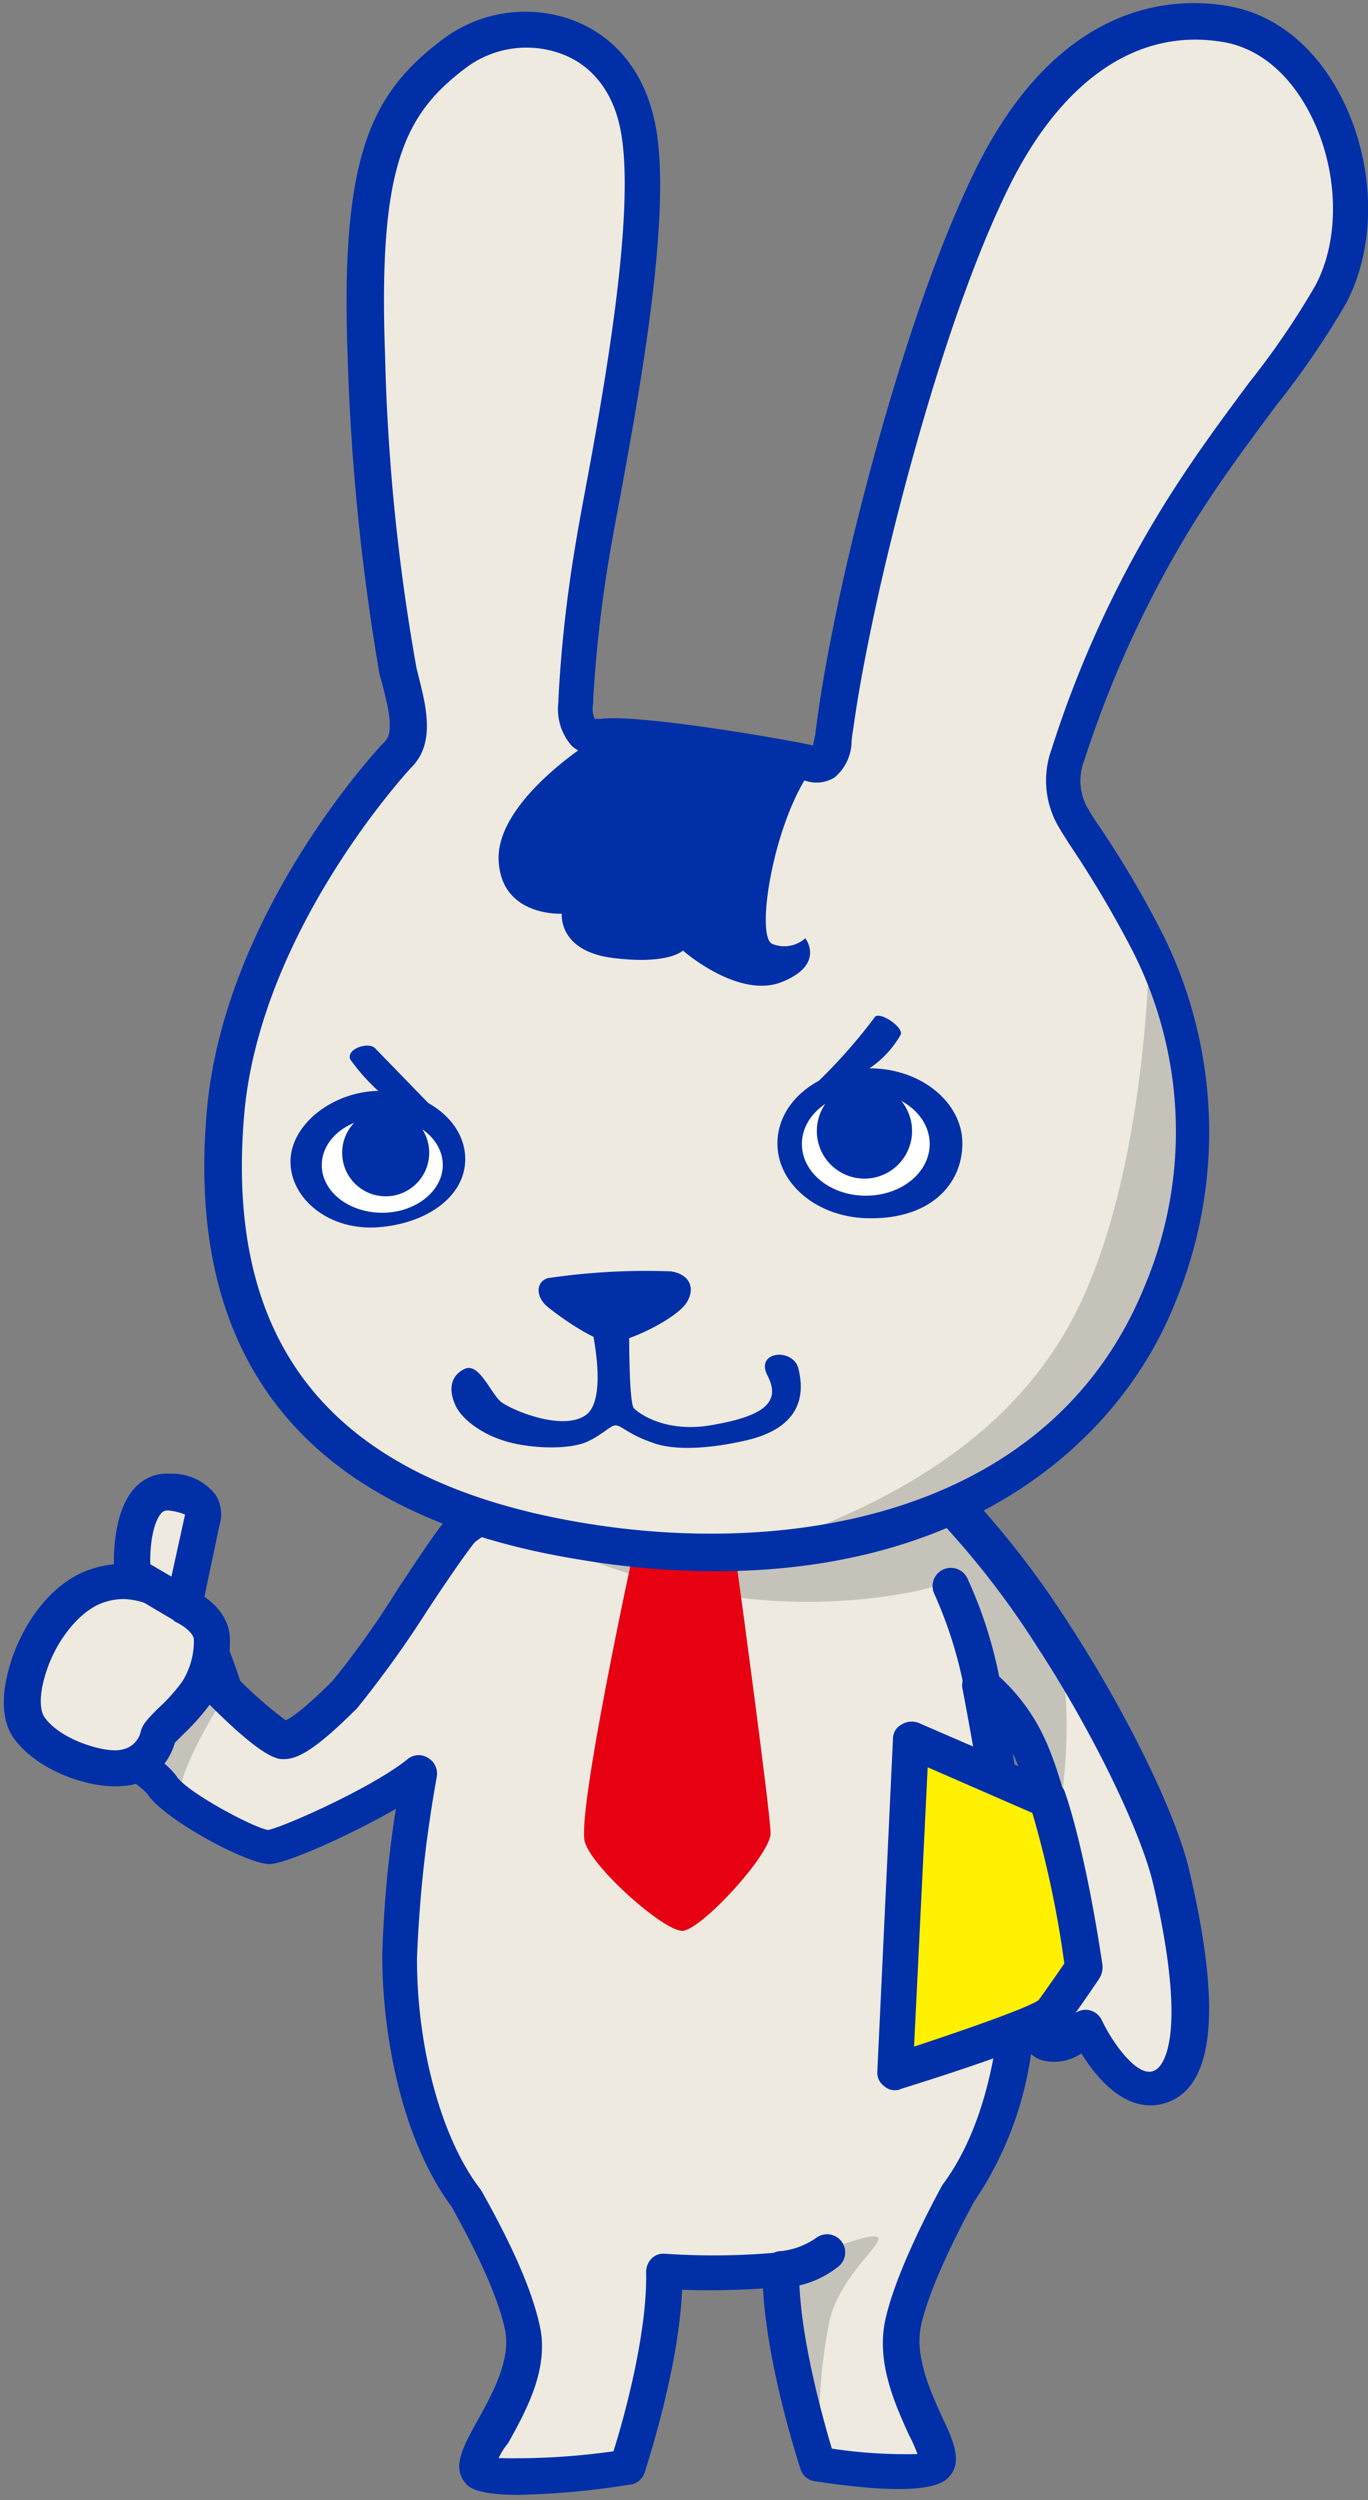
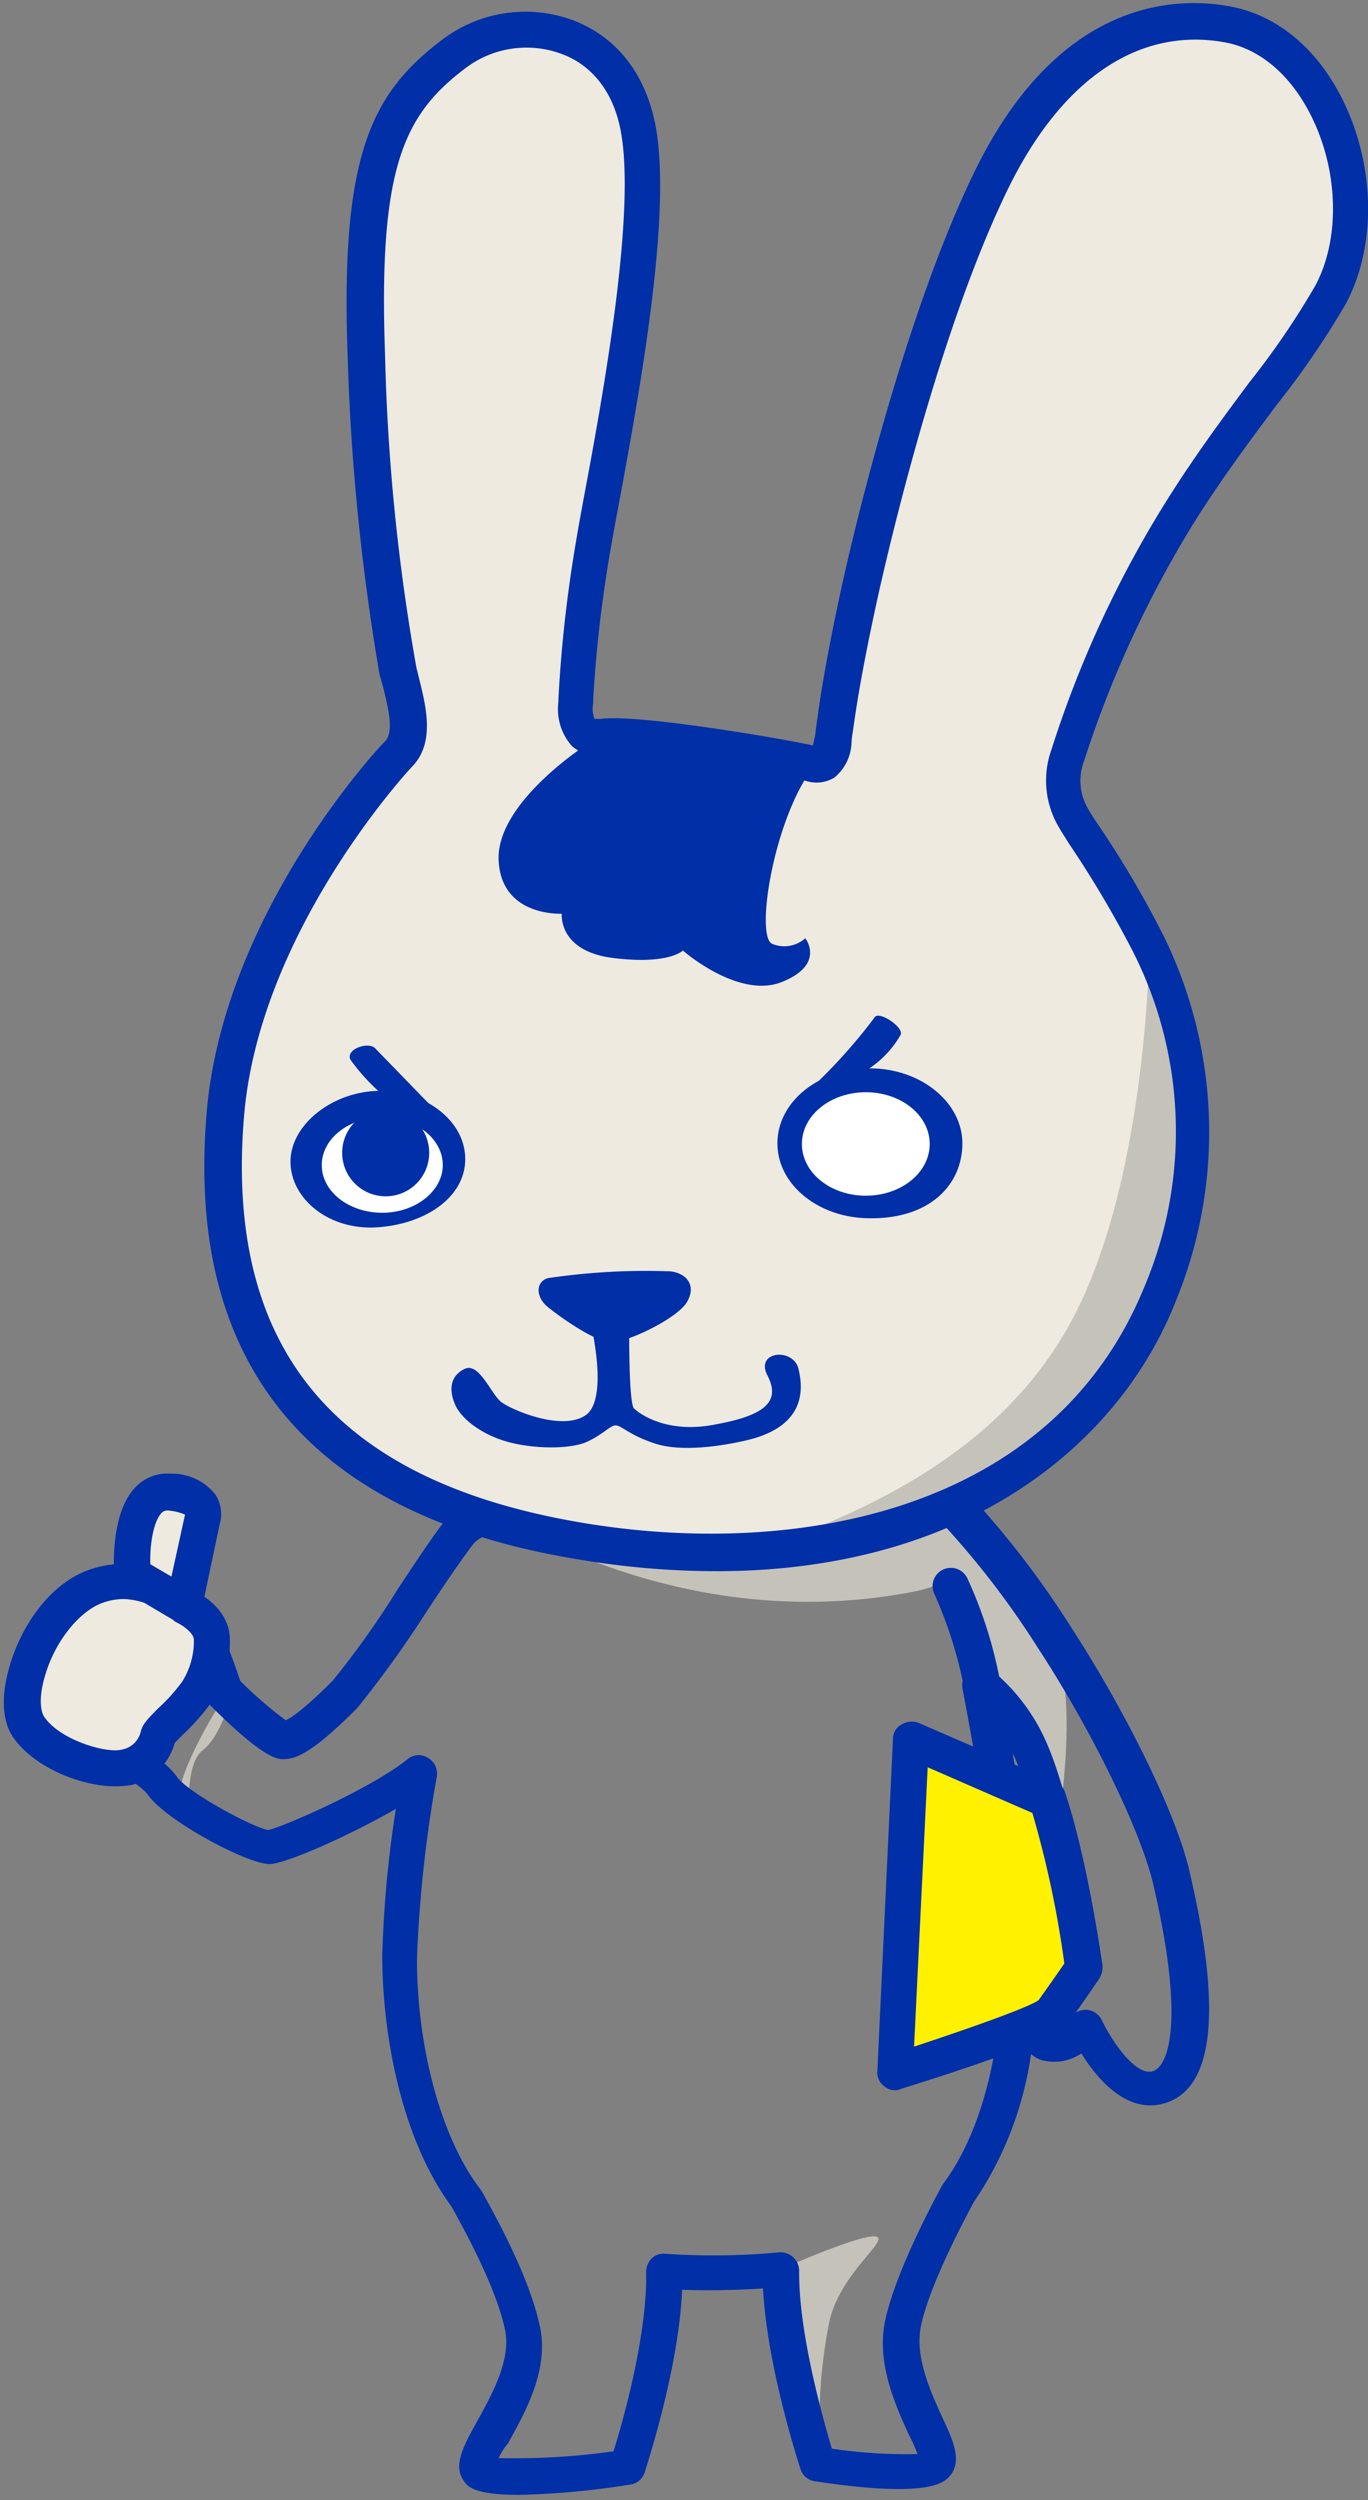
<svg xmlns="http://www.w3.org/2000/svg" width="110.547" height="202" viewBox="0 0 110.547 202">
  <rect x="0" y="0" width="110.547" height="202" fill="#808080" stroke="none" />
  <defs>
    <clipPath id="a">
      <rect width="110.431" height="201.656" fill="none" />
    </clipPath>
    <clipPath id="b">
      <rect width="110.236" height="201.827" fill="none" />
    </clipPath>
  </defs>
  <g transform="translate(0 0)">
    <g transform="translate(0 0.344)">
      <g transform="translate(0 0)" clip-path="url(#a)">
-         <path d="M300.341,207.846c-1.1-4.678-5.276-12.988-9.565-19.539a70.232,70.232,0,0,0-9.946-12.383l-.166-.331c-1.59-3.688-14.781-1.212-25.059,1.376l.993-2.145s-11.928,2.749-13.795,5.064c-1.98,2.422-7.365,11.173-9.288,13.152-1.978,1.984-3.957,3.688-4.891,3.688-.99,0-4.891-3.963-4.891-3.963s-1.7-5.668-3.187-6.878-8.136,10.349-8.136,10.349,5.166,2.477,6.375,4.181,7.363,4.9,8.574,4.9c1.1,0,9.122-3.577,12.145-6.055a109.106,109.106,0,0,0-1.593,14.917c0,6.66,1.7,14.642,5.385,19.486,1.595,2.861,3.9,7.211,4.56,10.568.993,4.9-4.56,10.292-3.571,11.5s12.037-.22,12.037-.22,3.131-9.412,2.966-15.852a67.908,67.908,0,0,0,9.454-.111c-.111,6.44,2.965,15.744,2.965,15.744s8.574,1.323,9.565.111-3.681-6.5-2.693-11.395c.6-3.082,2.854-7.65,4.5-10.622,3.9-5.285,5.331-13.759,4.944-20.419a192.338,192.338,0,0,0-3.13-20.808,14.373,14.373,0,0,1,4.12,5.561c2.2,5.174,4.177,17.447,4.177,17.447s-4.669,5.668-2.968,6.165,3.188-1.487,3.188-1.487,2.694,5.89,5.879,4.9c3.245-.882,3.245-7.541,1.048-16.9" transform="translate(-205.644 -56.591)" fill="#eeeae0" />
        <path d="M232.074,175.461s16.048,12.6,37.2,8.476c7.036-1.376,4.344-7.155,4.344-7.155Z" transform="translate(-195.411 -55.687)" fill="#c5c2ba" />
        <path d="M267.358,203.552c.055.5,2.8-13.043-.768-18.161-2.2-3.194-7.42-10.239-9.179-7.927l4.891,13.87c0,.056,4.288,4.074,5.055,12.219" transform="translate(-182.225 -54.883)" fill="#c5c2ba" />
-         <path d="M220,184.258l1.7,4.018s-4.12,6.548-3.187,8.035l-2.638-3.08s.109-2.864,1.7-4.129c1.648-1.266,2.417-4.844,2.417-4.844" transform="translate(-203.838 -51.11)" fill="#c5c2ba" />
+         <path d="M220,184.258l1.7,4.018s-4.12,6.548-3.187,8.035s.109-2.864,1.7-4.129c1.648-1.266,2.417-4.844,2.417-4.844" transform="translate(-203.838 -51.11)" fill="#c5c2ba" />
        <path d="M252.313,231.458a41.357,41.357,0,0,1,.822-9.412c.938-3.8,4.728-6.385,3.792-6.715s-6.868,2.256-6.868,2.256a32.01,32.01,0,0,0,.33,6.99,32.437,32.437,0,0,0,1.923,6.881" transform="translate(-186.084 -34.958)" fill="#c5c2ba" />
      </g>
    </g>
    <g transform="translate(0.311 0)">
      <g clip-path="url(#b)">
        <path d="M287.972,198.446c1.044,6.163,1.867,11.779,2.033,15.025a37.4,37.4,0,0,1,0,4.955c.55-.88,1.263-1.925,2.142-3.08-.438-2.588-2.142-12.219-3.954-16.459a3.412,3.412,0,0,0-.22-.441m-41.548,56.915a57.066,57.066,0,0,0,9.285-.55c.772-2.422,2.749-9.467,2.638-14.476a1.563,1.563,0,0,1,.441-1.1,1.359,1.359,0,0,1,1.1-.385,56.718,56.718,0,0,0,9.176-.111,1.505,1.505,0,0,1,1.65,1.488c-.055,5.008,1.927,11.944,2.638,14.366a39.926,39.926,0,0,0,6.924.441,13.141,13.141,0,0,0-.713-1.595c-1.1-2.423-2.583-5.725-1.922-9.082.657-3.193,2.855-7.763,4.615-11.009.055-.055.055-.111.111-.166,3.958-5.339,5-13.815,4.615-19.428-.275-4.129-1.54-12.6-3.076-20.587a1.508,1.508,0,0,1,2.419-1.432,15.611,15.611,0,0,1,4.5,6.11c2.253,5.285,4.178,17.281,4.289,17.833a1.453,1.453,0,0,1-.331,1.157c-.823.99-1.539,2.034-2.142,2.917l.056-.055a1.534,1.534,0,0,1,1.318-.552,1.5,1.5,0,0,1,1.154.827c.772,1.65,2.749,4.567,4.124,4.128,1.263-.386,2.638-4.017,0-15.249-1.044-4.292-4.946-12.328-9.345-19.042a69.422,69.422,0,0,0-9.672-12.056,1.775,1.775,0,0,1-.441-.6l-.111-.331c-.055-.111-1.7-3.249-23.354,2.256a1.389,1.389,0,0,1-1.485-.5,1.489,1.489,0,0,1-.33-.935c-4.725,1.266-9.4,2.864-10.167,3.854s-2.252,3.139-3.736,5.4A87.245,87.245,0,0,1,235,194.763c-3.407,3.412-4.835,4.125-5.936,4.125-.494,0-1.593,0-5.936-4.347a2.32,2.32,0,0,1-.385-.607,30.919,30.919,0,0,0-2.253-5.557,51.483,51.483,0,0,0-5.55,7.982c1.759.935,4.507,2.528,5.495,3.96.88,1.266,6.1,4.074,7.365,4.295,1.321-.277,8.41-3.412,11.267-5.722a1.4,1.4,0,0,1,1.648-.111,1.476,1.476,0,0,1,.715,1.539,104.574,104.574,0,0,0-1.6,14.7c0,7.209,1.98,14.531,5.112,18.6.055.055.055.109.111.164,1.977,3.523,4.012,7.6,4.726,11.009.716,3.468-1.21,6.879-2.583,9.358a5.786,5.786,0,0,0-.772,1.209m1.7,2.972c-3.626,0-4.174-.661-4.45-1.046-.988-1.266-.109-2.861.988-4.844,1.154-2.092,2.749-4.9,2.308-7.32-.657-3.357-3.185-7.982-4.339-10.072-4.122-5.56-5.606-14.093-5.606-20.309a92.353,92.353,0,0,1,1.1-11.836c-3.737,2.145-8.9,4.456-10.222,4.456-1.814,0-8.353-3.523-9.783-5.557-.715-.99-3.847-2.753-5.825-3.688a1.367,1.367,0,0,1-.769-.883,1.659,1.659,0,0,1,.109-1.155c4.067-7.1,6.98-10.841,8.738-11.118a2.013,2.013,0,0,1,1.595.386c1.539,1.321,3.023,5.5,3.572,7.209a32.992,32.992,0,0,0,3.683,3.191c.385-.166,1.428-.824,3.792-3.191a71.1,71.1,0,0,0,5.276-7.43c1.539-2.311,3.023-4.57,3.9-5.616,2.033-2.477,11.708-4.9,14.618-5.557a1.532,1.532,0,0,1,1.485.493,1.5,1.5,0,0,1,.33.935c19.126-4.512,22.863-2.367,23.962.111v.055a74.264,74.264,0,0,1,9.947,12.439c4.56,6.992,8.683,15.358,9.726,19.98,2.638,11.229,1.977,17.5-1.977,18.717-3.079.935-5.5-1.983-6.762-4.018a3.937,3.937,0,0,1-3.185.55,2.3,2.3,0,0,1-.882-.5,28.306,28.306,0,0,1-4.616,11.944c-2.308,4.293-3.847,7.872-4.288,10.074-.493,2.422.768,5.228,1.7,7.266.934,1.981,1.647,3.577.658,4.789-.438.494-1.536,1.871-10.935.441a1.43,1.43,0,0,1-1.154-.991c-.111-.386-2.694-8.2-3.021-14.586a64.376,64.376,0,0,1-6.541.109c-.275,6.439-2.913,14.367-3.024,14.752a1.417,1.417,0,0,1-1.209.991,64.478,64.478,0,0,1-8.907.826" transform="translate(-206.446 -56.754)" fill="#002fa8" />
      </g>
    </g>
    <g transform="translate(0 0.344)">
      <g transform="translate(0 0)" clip-path="url(#a)">
        <path d="M222.19,182.44a7.082,7.082,0,0,0-7.363-1.487c-4.178,1.707-6.869,8.862-5.166,11.338s6.155,3.688,7.859,3.194A3.483,3.483,0,0,0,220.1,192.9c.109-.5,2.087-1.984,3.132-3.577a7.665,7.665,0,0,0,1.154-4.185c0-1.707-2.2-2.7-2.2-2.7" transform="translate(-207.345 -53.09)" fill="#eeeae0" />
      </g>
    </g>
    <g transform="translate(0.311 0)">
      <g clip-path="url(#b)">
        <path d="M217.863,182.421a5,5,0,0,0-1.923.386c-1.814.769-3.683,3.135-4.452,5.834-.494,1.651-.385,2.808-.055,3.3,1.321,1.925,5.11,2.971,6.264,2.642a1.9,1.9,0,0,0,1.539-1.485c.166-.608.605-1.046,1.429-1.875a14,14,0,0,0,1.923-2.145,6.158,6.158,0,0,0,.935-3.357c0-.552-.882-1.158-1.321-1.376l-.22-.111-.164-.166a6.265,6.265,0,0,0-3.955-1.651m-.715,15.136c-2.529,0-6.375-1.376-8.191-3.909-.934-1.321-1.043-3.357-.33-5.777.769-2.753,2.858-6.385,6.156-7.707a8.479,8.479,0,0,1,8.793,1.6c.769.383,2.858,1.65,2.858,3.96a8.746,8.746,0,0,1-1.429,4.953,18.192,18.192,0,0,1-2.308,2.642l-.715.718a4.811,4.811,0,0,1-3.517,3.412,8.722,8.722,0,0,1-1.318.111" transform="translate(-208.167 -53.222)" fill="#002fa8" />
      </g>
    </g>
    <g transform="translate(0 0.344)">
      <g transform="translate(0 0)" clip-path="url(#a)">
        <path d="M214.985,182.445s-.494-6.878,2.968-6.657,2.693,2.2,2.693,2.2l-1.484,6.878Z" transform="translate(-204.317 -55.52)" fill="#eeeae0" />
        <path d="M216.962,182.094l1.7.994,1.1-5.009a4.426,4.426,0,0,0-1.374-.331.657.657,0,0,0-.494.166c-.716.715-.991,2.7-.937,4.181m3.737,5.616-6.594-3.909-.056-.769c-.055-.827-.274-5.174,1.759-7.212a3.493,3.493,0,0,1,2.749-1.046,4.459,4.459,0,0,1,3.681,1.707,2.917,2.917,0,0,1,.33,2.367Z" transform="translate(-204.809 -56.049)" fill="#002fa8" />
-         <path d="M250.061,219.519H249.9a1.484,1.484,0,0,1-1.374-1.584v-.012a1.507,1.507,0,0,1,1.54-1.376,6.172,6.172,0,0,0,2.8-1.1,1.464,1.464,0,0,1,1.647,2.422,7.885,7.885,0,0,1-4.45,1.653" transform="translate(-186.854 -35.017)" fill="#002fa8" />
-         <path d="M243.032,178.943s-4.671,21.407-3.958,23.668c.716,2.2,6.375,7.155,7.86,7.155s7.143-6.165,7.143-7.872-2.966-23.391-2.966-23.391Z" transform="translate(-191.807 -54.105)" fill="#e60012" />
        <path d="M261.53,190.828a1.422,1.422,0,0,1-1.429-1.21,34.716,34.716,0,0,0-2.417-7.706,1.475,1.475,0,1,1,2.638-1.321,34.958,34.958,0,0,1,2.69,8.53,1.489,1.489,0,0,1-1.209,1.707Z" transform="translate(-182.166 -53.443)" fill="#002fa8" />
      </g>
    </g>
    <g transform="translate(0.311 0)">
      <g clip-path="url(#b)">
        <path d="M233.957,150.066c.549,2.311,1.539,5.175,0,6.717S221.262,171.2,220,185.736c-1.265,14.253,2.857,30.435,28.908,34.675,25.994,4.239,41.327-6.879,46.655-19.925a34.208,34.208,0,0,0-.877-28.349,105.6,105.6,0,0,0-5.991-10.017,5.861,5.861,0,0,1-.493-5.171,88.407,88.407,0,0,1,8.956-19.433c4.785-7.65,9.675-12.88,12.314-17.779,4.064-7.706,0-20.529-8.632-21.9-6.816-1.1-13.74,2.422-18.741,12.549-4.946,10.128-9.013,25.759-10.718,33.576a115.486,115.486,0,0,0-2.088,11.67c-.166,1.155-.386,2.311-1.922,1.925s-13.959-2.477-16.653-2.09-2.306-2.311-2.306-3.085a118.59,118.59,0,0,1,1.318-11.887c.937-5.948,5.277-25.762,3.737-34.181s-9.947-9.908-14.893-6.11c-5.387,4.074-7.64,8.807-7.09,24.327a174.074,174.074,0,0,0,2.472,25.541" transform="translate(-202.112 -95.836)" fill="#eeeae0" />
      </g>
    </g>
    <g transform="translate(0 0.344)">
      <g transform="translate(0 0)" clip-path="url(#a)">
        <path d="M260.912,158.646c0,2.308-2.311,4.181-5.166,4.181s-5.166-1.873-5.166-4.181,2.316-4.184,5.166-4.184,5.166,1.873,5.166,4.184" transform="translate(-185.781 -66.613)" fill="#fff" />
        <path d="M234.843,159.69c0,2.127-2.189,3.852-4.891,3.852s-4.891-1.726-4.891-3.852,2.191-3.854,4.891-3.854,4.891,1.727,4.891,3.854" transform="translate(-199.061 -65.898)" fill="#fff" />
        <path d="M280.788,146.64s-.111,18.332-5.989,29.836S256.937,193.1,246.5,196.4c0,0,26.434-.222,33.908-19.65,6.922-17.944.382-30.111.382-30.111" transform="translate(-187.905 -70.682)" fill="#c5c2ba" />
      </g>
    </g>
    <g transform="translate(0.311 0)">
      <g clip-path="url(#b)">
        <path d="M235.951,150.267l.164.663c.6,2.422,1.429,5.45-.549,7.43-.111.111-12.2,13.1-13.518,28.018-1.648,18.99,7.363,29.777,27.645,33.079,16.869,2.752,37.59-.826,45.065-19.047a32.18,32.18,0,0,0-.882-27.135,87.169,87.169,0,0,0-5.221-8.806c-.331-.553-.6-.935-.713-1.157a7.4,7.4,0,0,1-.661-6.384,88.372,88.372,0,0,1,9.123-19.816c2.363-3.8,4.782-7.047,6.868-9.852a64.36,64.36,0,0,0,5.332-7.817c2.033-3.8,1.867-9.3-.331-13.7-1.7-3.412-4.288-5.561-7.253-6-6.816-1.1-12.916,3.085-17.2,11.781-5.714,11.665-9.84,29.772-10.608,33.24-1.371,6.274-1.756,9.137-1.977,10.68a6.685,6.685,0,0,0-.111.934,3.832,3.832,0,0,1-1.374,2.808,2.762,2.762,0,0,1-2.306.277c-1.6-.386-13.74-2.425-16.047-2.093a3.328,3.328,0,0,1-2.86-.715,4.487,4.487,0,0,1-1.1-3.577v-.22a109.029,109.029,0,0,1,1.318-12.112c.166-1.045.441-2.588.769-4.347,1.484-7.927,4.177-22.677,2.968-29.339-.547-3.135-2.252-5.391-4.78-6.329a8.154,8.154,0,0,0-7.8,1.155c-4.946,3.743-7.034,7.982-6.485,23.12a165.433,165.433,0,0,0,2.529,25.265m24.236,73.042a66.384,66.384,0,0,1-11.046-.935c-21.764-3.521-31.931-15.744-30.119-36.272,1.429-16.182,14.234-29.727,14.4-29.836.769-.769.22-2.914-.22-4.623l-.22-.769a183.748,183.748,0,0,1-2.583-25.762c-.6-16.346,1.98-21.245,7.64-25.537a11.106,11.106,0,0,1,10.66-1.542c3.52,1.376,5.828,4.4,6.6,8.585,1.323,7.209-1.375,21.744-2.969,30.385-.327,1.707-.6,3.249-.768,4.239a107.2,107.2,0,0,0-1.32,11.615v.328a2.209,2.209,0,0,0,.111,1.265h.493c3.024-.438,15.664,1.764,17.145,2.15.056-.22.111-.5.166-.718s.055-.493.111-.824c.22-1.6.605-4.567,1.98-10.952.768-3.577,5-21.964,10.826-33.906,6.541-13.379,15.5-14.148,20.28-13.379,3.958.608,7.309,3.305,9.451,7.6,2.638,5.339,2.749,11.779.275,16.457a68.479,68.479,0,0,1-5.607,8.2c-2.088,2.808-4.45,5.943-6.757,9.634a88.216,88.216,0,0,0-8.794,19.1,4.474,4.474,0,0,0,.383,4.02,11.615,11.615,0,0,0,.662,1.044,81.3,81.3,0,0,1,5.387,9.139,35.949,35.949,0,0,1,.934,29.557c-4.391,11.118-16.43,21.739-37.091,21.739" transform="translate(-202.623 -96.368)" fill="#002fa8" />
        <path d="M260.187,223.809h0a67.1,67.1,0,0,1-11.129-.942,50.79,50.79,0,0,1-14.28-4.311,29.884,29.884,0,0,1-9.922-7.621,27.4,27.4,0,0,1-5.437-10.877,42.706,42.706,0,0,1,1.968-25.613,58.9,58.9,0,0,1,4.885-9.554,67.341,67.341,0,0,1,4.642-6.507c.992-1.225,1.87-2.2,2.154-2.47h0c.126-.126.32-.5.2-1.549a20.142,20.142,0,0,0-.55-2.589l-.238-.831v-.034c-.007-.04-.021-.118-.035-.2a189.394,189.394,0,0,1-2.548-25.581c-.3-8.106.162-13.493,1.5-17.466a16.609,16.609,0,0,1,6.341-8.487,11.683,11.683,0,0,1,7.025-2.366,11.55,11.55,0,0,1,4.115.755,10.426,10.426,0,0,1,4.549,3.4,12.824,12.824,0,0,1,2.361,5.56c1.332,7.261-1.344,21.761-2.943,30.424l-.026.142c-.29,1.515-.576,3.1-.766,4.23a107.162,107.162,0,0,0-1.313,11.547v.352a5.006,5.006,0,0,0-.012.727h.082a8.1,8.1,0,0,1,1.066-.057c3.876,0,13.229,1.59,15.737,2.111.019-.083.037-.165.056-.241a2.654,2.654,0,0,0,.046-.336c.013-.131.028-.278.056-.443l.029-.212c.223-1.624.638-4.648,1.956-10.77.184-.856,4.575-21.124,10.865-34.02,2.511-5.135,5.614-8.908,9.223-11.214a16.368,16.368,0,0,1,8.935-2.652,16.735,16.735,0,0,1,2.65.212c4.114.632,7.6,3.426,9.819,7.867a20.525,20.525,0,0,1,2.107,8.692,17.009,17.009,0,0,1-1.837,8.223,61.905,61.905,0,0,1-5.143,7.591l-.506.678-.4.54c-1.961,2.635-4.183,5.621-6.332,9.06a87.805,87.805,0,0,0-8.741,18.979,3.985,3.985,0,0,0,.324,3.6l.029.053a11.673,11.673,0,0,0,.629.988l0,.005.206.315a78.59,78.59,0,0,1,5.213,8.88,36.459,36.459,0,0,1,.947,29.961,31.458,31.458,0,0,1-4.817,8.214,34.228,34.228,0,0,1-7.816,7.055,39.363,39.363,0,0,1-10.89,4.93A51.242,51.242,0,0,1,260.187,223.809Zm-26.453-67.151a58.455,58.455,0,0,0-6.744,8.971,57.611,57.611,0,0,0-4.727,9.318,40.575,40.575,0,0,0-2.743,11.2,41.056,41.056,0,0,0,.867,13.665,26.41,26.41,0,0,0,5.237,10.485,28.893,28.893,0,0,0,9.594,7.363,49.809,49.809,0,0,0,14,4.221,66.106,66.106,0,0,0,10.967.929,50.243,50.243,0,0,0,13.757-1.814,38.366,38.366,0,0,0,10.615-4.8,33.23,33.23,0,0,0,7.588-6.848,30.458,30.458,0,0,0,4.666-7.956l0-.008a35.457,35.457,0,0,0-.921-29.145l0,0a77.733,77.733,0,0,0-5.147-8.765l-.2-.313a12.063,12.063,0,0,1-.685-1.084l-.007-.012a4.979,4.979,0,0,1-.416-4.386l0-.013a88.817,88.817,0,0,1,8.844-19.2c2.172-3.477,4.408-6.48,6.38-9.13l.4-.54.507-.679a61.25,61.25,0,0,0,5.061-7.461c2.394-4.527,2.284-10.809-.282-16-2.067-4.141-5.291-6.742-9.079-7.324a15.743,15.743,0,0,0-2.5-.2c-4.906,0-11.884,2.308-17.26,13.3-6.237,12.788-10.6,32.94-10.786,33.791-1.31,6.085-1.722,9.084-1.943,10.7l-.033.236c-.023.134-.036.261-.048.384a3.354,3.354,0,0,1-.071.477c-.024.1-.049.208-.075.326-.03.133-.06.271-.092.395l-.124.487-.487-.127c-1.263-.329-11.833-2.191-15.987-2.191a7.035,7.035,0,0,0-.96.052l-.036.005h-.73l-.145-.139c-.108-.1-.361-.346-.265-1.645v-.339a108.153,108.153,0,0,1,1.326-11.669c.191-1.142.479-2.73.77-4.249l.026-.138c1.587-8.6,4.242-22.983,2.943-30.062a11.837,11.837,0,0,0-2.171-5.132,9.436,9.436,0,0,0-4.115-3.078,10.548,10.548,0,0,0-3.755-.688,10.677,10.677,0,0,0-6.42,2.162,15.691,15.691,0,0,0-6,8.009c-1.294,3.853-1.74,9.13-1.445,17.111a188.357,188.357,0,0,0,2.533,25.442c.021.12.034.189.041.234l.214.749c.5,1.934,1.065,4.127.09,5.1Zm26.03,64.125h0a63.265,63.265,0,0,1-10.152-.833,48.547,48.547,0,0,1-13.244-3.934,26.991,26.991,0,0,1-9.1-6.895,24.517,24.517,0,0,1-4.928-9.907,39.458,39.458,0,0,1-.785-12.88,38.518,38.518,0,0,1,2.686-10.8,56.605,56.605,0,0,1,4.6-8.986,59.6,59.6,0,0,1,6.378-8.546c1.725-1.726,1.056-4.4.466-6.758l-.214-.861a166.529,166.529,0,0,1-2.543-25.368c-.273-7.534.1-12.469,1.2-16a14.086,14.086,0,0,1,5.478-7.536,8.708,8.708,0,0,1,5.251-1.774,8.615,8.615,0,0,1,3.031.549c2.706,1,4.517,3.388,5.1,6.711.533,2.935.374,7.762-.471,14.345-.747,5.817-1.886,11.9-2.5,15.172-.346,1.852-.611,3.35-.767,4.333a109.014,109.014,0,0,0-1.312,12.047v.207c0,.062,0,.128,0,.2a3.841,3.841,0,0,0,.93,3,2.825,2.825,0,0,0,2.423.6l.035-.006a5.367,5.367,0,0,1,.744-.041c3.408,0,13.909,1.761,15.492,2.144l.037.011a2.263,2.263,0,0,0,1.886-.225,3.19,3.19,0,0,0,1.115-2.292l.028-.151a7.2,7.2,0,0,1,.115-.957l.029-.2c.223-1.569.638-4.489,1.953-10.5,1.1-4.973,5.122-22.073,10.648-33.354a26.045,26.045,0,0,1,6.884-9.068A13.427,13.427,0,0,1,301.1,99.246c3.127.463,5.835,2.69,7.624,6.27,2.283,4.57,2.413,10.262.325,14.164a64.354,64.354,0,0,1-5.374,7.882l-.035.047c-2.1,2.817-4.47,6.01-6.808,9.768a87.932,87.932,0,0,0-9.069,19.7,6.911,6.911,0,0,0,.616,5.985l.017.031c.047.1.154.263.278.456.114.178.256.4.408.653a87.992,87.992,0,0,1,5.244,8.845l0,.007a32.679,32.679,0,0,1,.9,27.546,29.894,29.894,0,0,1-14.634,15.708,40.4,40.4,0,0,1-10.069,3.428A53.64,53.64,0,0,1,259.765,220.783ZM235.923,158.71a59.175,59.175,0,0,0-6.288,8.449,55.486,55.486,0,0,0-4.49,8.8,37.485,37.485,0,0,0-2.6,10.464,38.467,38.467,0,0,0,.759,12.551,23.526,23.526,0,0,0,4.725,9.507,26,26,0,0,0,8.772,6.636,47.559,47.559,0,0,0,12.97,3.848,62.263,62.263,0,0,0,9.991.82,52.639,52.639,0,0,0,10.552-1.027,39.4,39.4,0,0,0,9.82-3.341A28.92,28.92,0,0,0,294.3,200.22a31.65,31.65,0,0,0-.866-26.72,86.992,86.992,0,0,0-5.189-8.751l-.015-.023c-.148-.246-.281-.455-.4-.639-.146-.228-.253-.395-.325-.537a7.92,7.92,0,0,1-.7-6.764l0-.009a88.935,88.935,0,0,1,9.174-19.928c2.36-3.794,4.748-7,6.855-9.837l.037-.049a63.668,63.668,0,0,0,5.292-7.754c1.943-3.629,1.807-8.952-.337-13.245-1.639-3.281-4.082-5.315-6.878-5.728h-.007a12.429,12.429,0,0,0-10.066,2.784,25.066,25.066,0,0,0-6.607,8.725,123.342,123.342,0,0,0-7.127,19.611c-1.775,6.184-3,11.513-3.442,13.516-1.306,5.975-1.718,8.872-1.939,10.428l-.035.238a6.194,6.194,0,0,0-.1.864l0,.034-.006.034q-.016.087-.033.179a4.077,4.077,0,0,1-1.566,2.959l0,0a3.263,3.263,0,0,1-2.7.333c-1.58-.377-11.989-2.111-15.239-2.111a4.64,4.64,0,0,0-.585.029,3.825,3.825,0,0,1-3.27-.826l-.014-.012a4.741,4.741,0,0,1-1.262-3.758c0-.067,0-.13,0-.188v-.247a110,110,0,0,1,1.324-12.168c.157-.988.424-2.5.771-4.357.61-3.26,1.746-9.327,2.489-15.116.832-6.481.993-11.205.478-14.042-.517-2.962-2.1-5.074-4.462-5.95a7.62,7.62,0,0,0-2.682-.486,7.7,7.7,0,0,0-4.646,1.57,13.059,13.059,0,0,0-5.129,7.039c-1.071,3.417-1.428,8.248-1.159,15.665.258,7.7.895,13.968,1.384,17.874.567,4.53,1.073,7.062,1.13,7.287l.213.86C237.271,153.49,238.044,156.583,235.923,158.71Z" transform="translate(-202.623 -96.368)" fill="rgba(0,0,0,0)" />
      </g>
    </g>
    <g transform="translate(0 0.344)">
      <g transform="translate(0 0)" clip-path="url(#a)">
        <path d="M237.311,164.592c-.993.331-.937,1.542,0,2.311s3.845,2.864,5.165,2.864,5.327-1.929,6.1-3.25,0-2.311-1.324-2.477a53.882,53.882,0,0,0-9.942.552" transform="translate(-193.062 -61.662)" fill="#002fa8" />
        <path d="M260,170.5c.386,1.6.607,4.567-4.009,5.727-2.256.547-5.442.99-7.529.327-2.2-.715-2.747-1.487-3.245-1.487-.441,0-.988.718-2.306,1.326s-4.289.6-6.431,0-3.844-1.925-4.285-3.139c-.439-1.1-.33-2.2.824-2.75s2.091,1.925,2.913,2.642c.824.66,4.946,2.422,6.868,1.1s.386-7.541.386-7.541l3.13.056s-.055,6.495.386,6.933,2.638,2.039,6.43,1.326c4.064-.718,5.438-1.818,4.4-3.909-1.154-2.043,2.034-2.37,2.472-.611" transform="translate(-195.474 -60.245)" fill="#002fa8" />
        <path d="M256.422,163.524c-2.858,0-5.165-1.87-5.165-4.181s2.306-4.185,5.165-4.185,5.166,1.87,5.166,4.185-2.306,4.181-5.166,4.181m.331-10.294c-4.123,0-7.474,2.7-7.474,6.058s3.351,6.054,7.474,6.054c4.835.055,7.474-2.7,7.474-6.054,0-3.305-3.351-6.058-7.474-6.058" transform="translate(-186.458 -67.254)" fill="#002fa8" />
-         <path d="M259.069,157.878a3.847,3.847,0,1,1-3.847-3.849,3.847,3.847,0,0,1,3.847,3.849" transform="translate(-185.367 -66.838)" fill="#002fa8" />
        <path d="M233.18,158.926a3.517,3.517,0,1,1-3.517-3.523,3.519,3.519,0,0,1,3.517,3.523" transform="translate(-198.496 -66.123)" fill="#002fa8" />
        <path d="M230.817,164.276c-2.693,0-4.89-1.7-4.89-3.852s2.2-3.854,4.89-3.854,4.891,1.707,4.891,3.854c0,2.093-2.2,3.852-4.89,3.852Zm-.164-9.851c-3.792,0-7.254,2.7-7.254,5.722s3.187,5.672,7.254,5.285c3.792-.33,6.869-2.477,6.869-5.5s-3.132-5.5-6.869-5.5" transform="translate(-199.926 -66.632)" fill="#002fa8" />
        <path d="M234.292,158.1l-5.661-5.833c-.494-.607-2.417,0-2.033.88a16.178,16.178,0,0,0,2.693,2.917Z" transform="translate(-198.287 -67.883)" fill="#002fa8" />
        <path d="M250.8,156.668a43.617,43.617,0,0,0,5.552-6.109c.327-.553,2.417.824,2.086,1.431a8.033,8.033,0,0,1-4.122,3.523Z" transform="translate(-185.668 -68.71)" fill="#002fa8" />
        <path d="M241.878,136.027s-7.474,4.678-7.418,9.411c.109,4.733,5.11,4.456,5.11,4.456s-.33,3.03,4.175,3.582,5.607-.608,5.607-.608,4.5,3.963,8.025,2.533,1.867-3.523,1.867-3.523a2.543,2.543,0,0,1-2.694.442c-1.429-.719.331-11.118,3.847-14.865.056,0-13.407-2.86-18.519-1.428" transform="translate(-194.17 -76.413)" fill="#002fa8" />
        <path d="M256.8,188.892l-1.264,26.861s11.871-3.687,12.694-4.787c.607-.772,2.528-3.635,2.528-3.635-1.374-9.522-2.913-13.651-2.913-13.651Z" transform="translate(-183.204 -48.699)" fill="#fff100" />
        <path d="M258.66,191.638l-1.1,22.569c4.5-1.485,9.174-3.138,10.056-3.745.438-.6,1.481-2.09,2.087-2.969a82.647,82.647,0,0,0-2.583-12.164Zm-2.638,26.091a1.246,1.246,0,0,1-.879-.33,1.342,1.342,0,0,1-.55-1.212l1.263-26.861a1.289,1.289,0,0,1,.716-1.155,1.526,1.526,0,0,1,1.375-.111l11.043,4.787a1.283,1.283,0,0,1,.771.829c.055.166,1.6,4.4,3.021,13.926a1.717,1.717,0,0,1-.22,1.046c-.055.109-1.976,2.914-2.58,3.687-.275.331-1.1,1.432-13.466,5.283a.983.983,0,0,1-.493.111" transform="translate(-183.695 -49.191)" fill="#002fa8" />
      </g>
    </g>
  </g>
</svg>